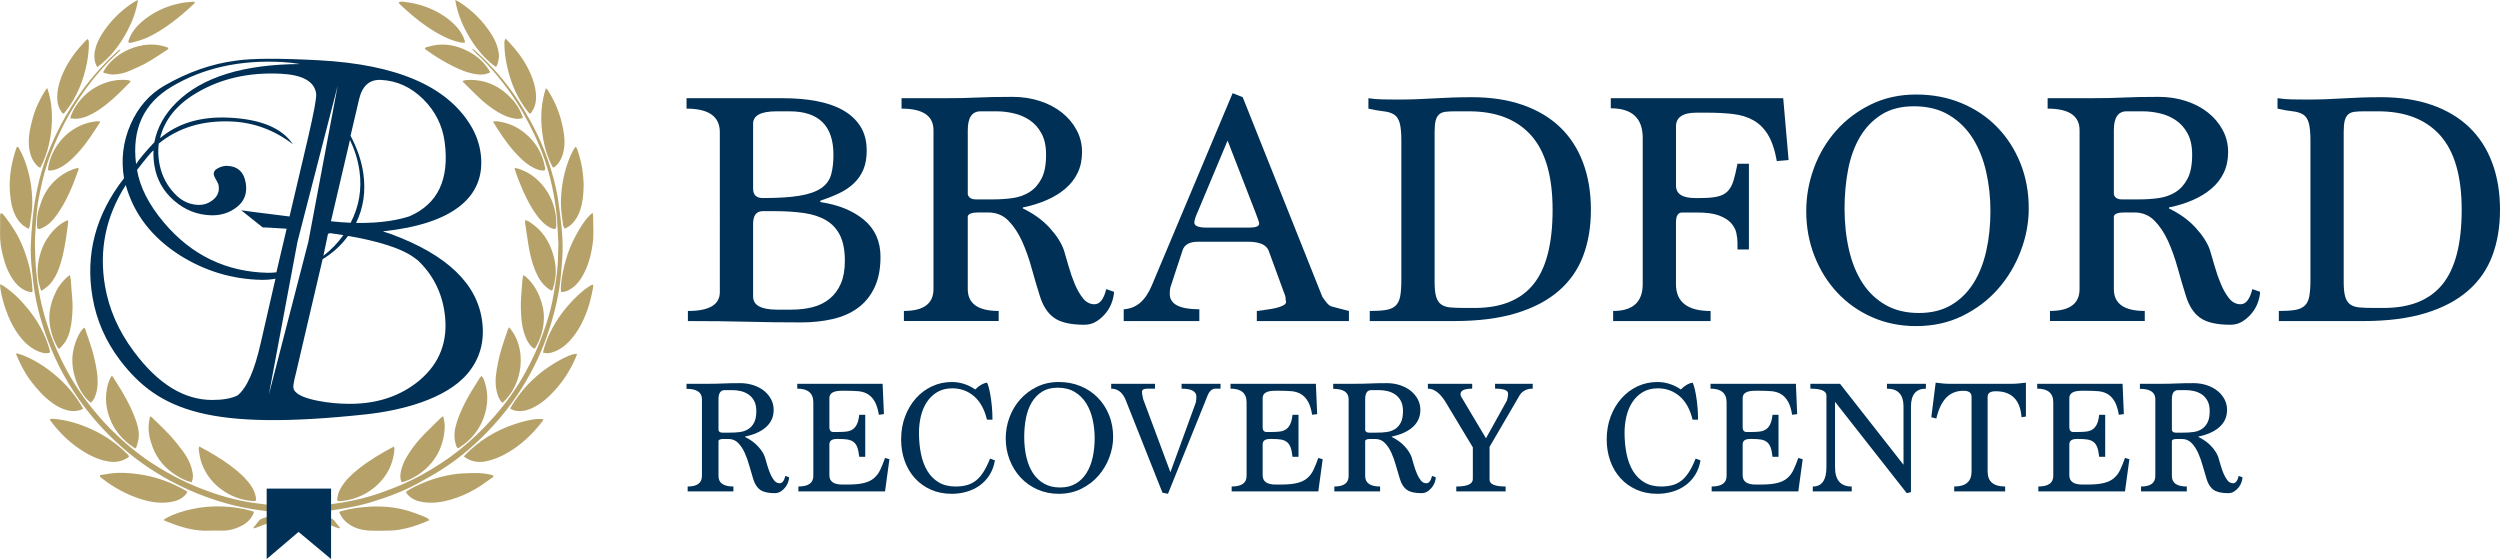
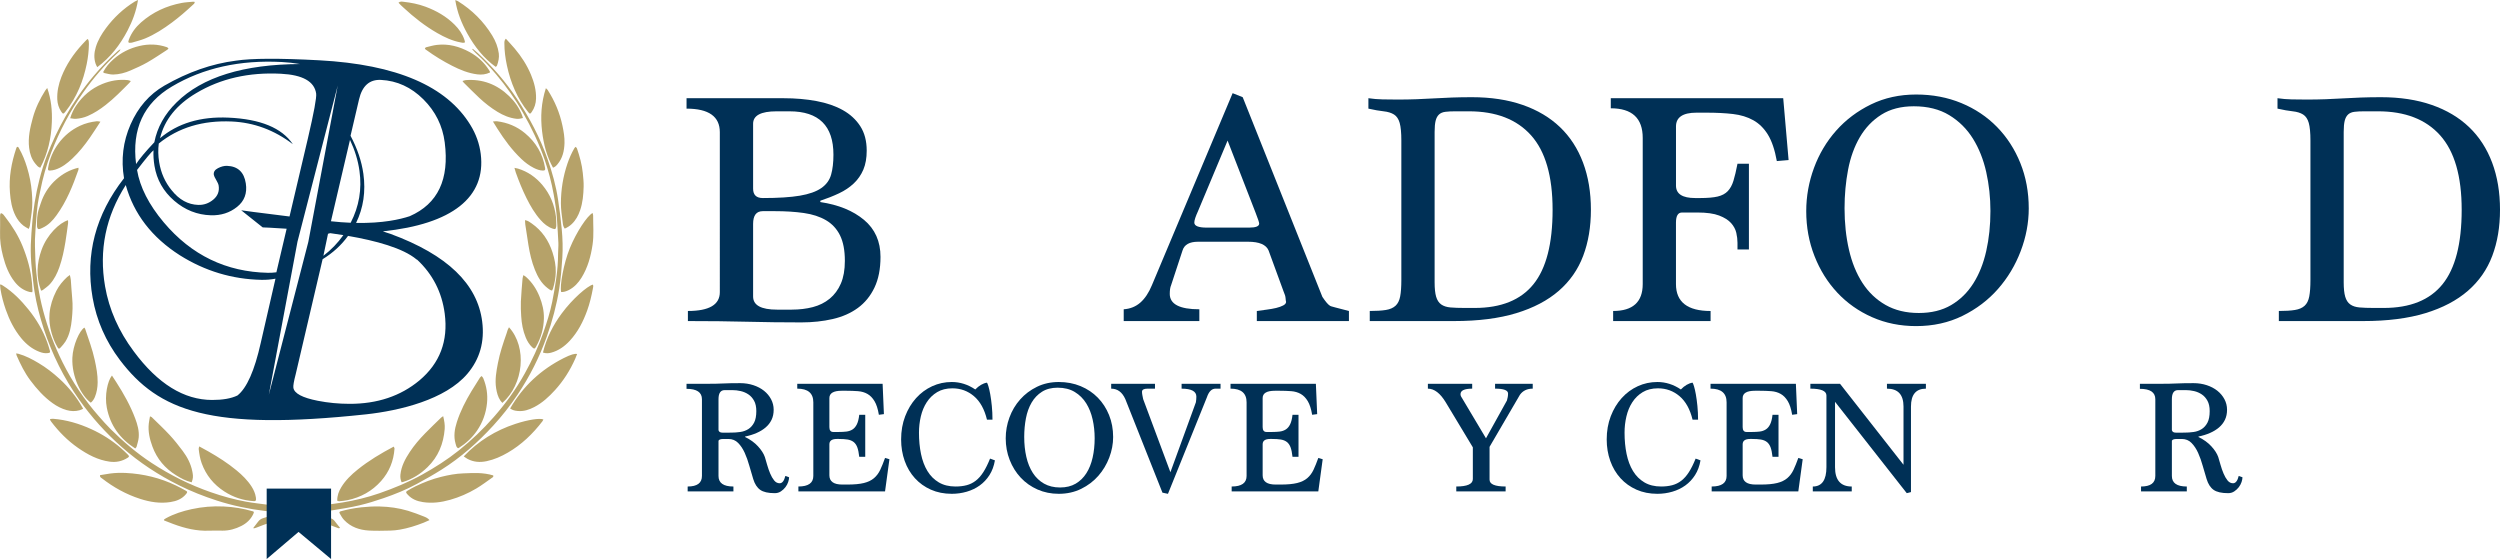
<svg xmlns="http://www.w3.org/2000/svg" version="1.1" id="Layer_1" x="0px" y="0px" viewBox="0 0 268.323 60" style="enable-background:new 0 0 268.323 60;" xml:space="preserve">
  <style type="text/css">
	.st0{fill:#B6A269;}
	.st1{fill:#003056;}
</style>
  <g>
    <g>
      <g>
        <g>
          <path class="st0" d="M35.507,55.633c-0.513-0.161-1.025-0.325-1.537-0.489      c-0.102-0.033-0.202-0.073-0.341-0.124c0.718-0.085,1.389-0.143,2.053-0.25      c0.963-0.155,1.928-0.307,2.876-0.53c0.882-0.208,1.754-0.478,2.611-0.774      c1.23-0.424,2.438-0.912,3.582-1.535c0.893-0.486,1.782-0.985,2.641-1.527      c2.074-1.308,3.895-2.921,5.548-4.726c0.952-1.04,1.826-2.145,2.609-3.32      c1.297-1.945,2.348-4.015,3.133-6.219c0.598-1.681,1.058-3.395,1.338-5.158      c0.173-1.092,0.261-2.191,0.332-3.292c0.067-1.036,0.035-2.076-0.062-3.108      c-0.098-1.049-0.234-2.096-0.391-3.138c-0.225-1.492-0.626-2.942-1.126-4.365      c-0.814-2.313-1.953-4.465-3.305-6.5c-1.189-1.791-2.595-3.408-4.174-4.871      c-0.178-0.165-0.369-0.315-0.554-0.472c-0.019,0.018-0.037,0.035-0.056,0.053      c0.131,0.141,0.253,0.292,0.395,0.421c0.784,0.712,1.507,1.484,2.187,2.293      c1.072,1.276,2.035,2.629,2.858,4.082c0.914,1.612,1.717,3.273,2.321,5.027      c0.421,1.223,0.751,2.468,0.979,3.741c0.163,0.914,0.307,1.83,0.361,2.759      c0.048,0.819,0.111,1.637,0.146,2.457c0.016,0.37-0.03,0.742-0.031,1.113      c-0.003,0.901-0.071,1.798-0.198,2.688c-0.121,0.85-0.263,1.698-0.435,2.54      c-0.227,1.113-0.571,2.194-0.943,3.267c-0.531,1.529-1.214,2.989-1.997,4.402      c-0.937,1.692-2.069,3.247-3.345,4.701c-1.146,1.306-2.399,2.497-3.755,3.581      c-1.234,0.987-2.562,1.828-3.942,2.594c-1.46,0.81-2.995,1.441-4.567,1.988      c-1.286,0.447-2.607,0.762-3.948,0.988c-0.76,0.128-1.526,0.229-2.293,0.302      c-0.701,0.067-1.397,0.153-2.087,0.288c-0.314,0.061-0.619,0.089-0.95,0.031      c-0.874-0.153-1.758-0.25-2.638-0.37c-0.793-0.108-1.591-0.19-2.377-0.333      c-1.29-0.236-2.552-0.585-3.792-1.017c-2.248-0.783-4.36-1.835-6.35-3.139      c-1.603-1.05-3.053-2.287-4.409-3.635c-0.444-0.441-0.857-0.913-1.27-1.383      c-1.546-1.758-2.839-3.686-3.885-5.78c-0.89-1.782-1.583-3.638-2.092-5.564      c-0.464-1.754-0.729-3.538-0.824-5.349c-0.013-0.254-0.019-0.509-0.025-0.763      c-0.012-0.509-0.046-1.018-0.026-1.525c0.03-0.771,0.091-1.54,0.15-2.309      c0.039-0.505,0.083-1.011,0.154-1.512c0.064-0.454,0.168-0.902,0.256-1.352      c0.279-1.423,0.667-2.816,1.192-4.168c0.878-2.263,1.998-4.397,3.396-6.385      c1.107-1.575,2.355-3.025,3.773-4.329c0.107-0.098,0.221-0.198,0.252-0.355      c-0.11,0.056-0.203,0.126-0.29,0.202c-0.927,0.817-1.775,1.711-2.575,2.652      c-1.164,1.368-2.174,2.842-3.058,4.406c-0.762,1.348-1.429,2.74-1.977,4.188      c-0.614,1.624-1.028,3.302-1.307,5.012c-0.108,0.664-0.184,1.335-0.243,2.005      c-0.074,0.836-0.138,1.675-0.168,2.514c-0.031,0.88,0.017,1.76,0.112,2.636      c0.085,0.786,0.155,1.575,0.279,2.356c0.22,1.373,0.565,2.718,0.998,4.04      c0.892,2.724,2.15,5.266,3.805,7.608c1.333,1.886,2.871,3.589,4.606,5.114      c1.848,1.625,3.89,2.961,6.088,4.06c1.314,0.657,2.676,1.195,4.075,1.647      c1.68,0.543,3.398,0.901,5.148,1.114c0.531,0.065,1.063,0.115,1.646,0.178      c-0.105,0.044-0.164,0.073-0.226,0.093c-0.521,0.167-1.041,0.339-1.566,0.493      c-0.247,0.073-0.436,0.204-0.585,0.411c-0.158,0.218-0.329,0.428-0.494,0.641      c0.012,0.02,0.025,0.041,0.037,0.061c0.096-0.027,0.195-0.045,0.286-0.082      c1.081-0.434,2.185-0.797,3.315-1.082c0.56-0.141,1.102-0.253,1.697-0.091      c1.247,0.339,2.482,0.704,3.679,1.192c0.088,0.036,0.17,0.088,0.29,0.003      c-0.204-0.255-0.404-0.492-0.589-0.74      C35.801,55.771,35.671,55.684,35.507,55.633z M45.479,55.429      c-0.554-0.216-1.11-0.435-1.679-0.605c-0.996-0.298-2.023-0.44-3.062-0.464      c-0.653-0.015-1.303,0.019-1.958,0.091c-0.743,0.081-1.465,0.221-2.181,0.416      c-0.184,0.05-0.217,0.107-0.123,0.271c0.135,0.236,0.274,0.48,0.459,0.675      c0.719,0.76,1.649,1.072,2.661,1.131c0.762,0.044,1.529,0.019,2.293,0.004      c0.34-0.007,0.683-0.045,1.019-0.102c0.88-0.15,1.728-0.42,2.558-0.745      c0.205-0.08,0.404-0.176,0.633-0.277      C45.91,55.602,45.691,55.511,45.479,55.429z M27.149,54.883      c-1.025-0.305-2.076-0.473-3.141-0.523c-1.155-0.055-2.303,0.04-3.437,0.286      c-0.969,0.21-1.906,0.508-2.778,0.987c-0.07,0.038-0.132,0.09-0.197,0.136      c0.006,0.031,0.013,0.061,0.019,0.092c0.336,0.13,0.669,0.265,1.007,0.39      c1.238,0.456,2.501,0.765,3.836,0.706c0.479-0.021,0.959-0.005,1.439-0.003      c0.709,0.003,1.372-0.185,1.999-0.501c0.566-0.285,1.011-0.698,1.287-1.278      c0.035-0.073,0.049-0.156,0.072-0.229      C27.199,54.912,27.176,54.891,27.149,54.883z M51.32,50.774      c-0.526-0.019-1.054,0.014-1.581,0.032c-0.814,0.027-1.611,0.18-2.398,0.375      c-0.952,0.236-1.863,0.591-2.747,1.014c-0.3,0.143-0.587,0.312-0.873,0.482      c-0.162,0.096-0.165,0.162-0.057,0.307c0.029,0.039,0.066,0.072,0.099,0.109      c0.435,0.483,1,0.701,1.625,0.797c0.995,0.153,1.967,0.027,2.927-0.246      c0.984-0.28,1.917-0.685,2.794-1.205c0.588-0.348,1.135-0.765,1.696-1.157      c0.071-0.05,0.187-0.092,0.133-0.256      C52.408,50.866,51.865,50.793,51.32,50.774z M19.971,53.025      c0.166-0.204,0.166-0.252-0.062-0.379c-0.341-0.191-0.686-0.375-1.038-0.544      c-1.687-0.81-3.469-1.241-5.336-1.338c-0.579-0.03-1.154-0.015-1.727,0.061      c-0.357,0.047-0.711,0.114-1.074,0.173c-0.034,0.224,0.115,0.272,0.204,0.341      c1.246,0.968,2.606,1.725,4.114,2.208c1.056,0.339,2.128,0.513,3.235,0.34      C18.94,53.786,19.536,53.558,19.971,53.025z M55.307,45.498      c-2.114,0.696-3.96,1.828-5.535,3.486c0.159,0.106,0.279,0.201,0.412,0.272      c0.65,0.346,1.335,0.391,2.047,0.241c0.813-0.172,1.561-0.503,2.274-0.917      c1.477-0.857,2.682-2.017,3.715-3.366c0.044-0.057,0.068-0.129,0.102-0.196      C57.934,44.859,56.711,45.036,55.307,45.498z M13.707,49.129      c0.17-0.109,0.177-0.173,0.029-0.32c-0.244-0.241-0.489-0.481-0.747-0.705      c-0.967-0.84-2.038-1.518-3.203-2.049c-1.3-0.593-2.651-0.993-4.08-1.107      c-0.109-0.009-0.221,0.018-0.325,0.027c-0.004,0.059-0.013,0.083-0.005,0.096      c0.039,0.067,0.079,0.134,0.126,0.196c0.817,1.074,1.756,2.028,2.866,2.799      c1.035,0.719,2.131,1.31,3.408,1.484      C12.473,49.645,13.116,49.507,13.707,49.129z M60.504,38.433      c-2.442,1.235-4.374,3.013-5.752,5.41c0.267,0.173,0.429,0.229,0.813,0.267      c0.636,0.062,1.217-0.131,1.771-0.417c0.873-0.451,1.58-1.107,2.235-1.826      c0.909-1,1.62-2.128,2.167-3.361c0.074-0.166,0.135-0.339,0.202-0.509      C61.713,37.925,61.251,38.055,60.504,38.433z M7.16,44.018      c0.453,0.126,0.905,0.142,1.358,0.02c0.134-0.036,0.261-0.102,0.402-0.159      c-0.037-0.073-0.052-0.108-0.071-0.141c-0.653-1.159-1.48-2.178-2.461-3.077      c-0.694-0.636-1.434-1.209-2.243-1.691c-0.69-0.411-1.397-0.785-2.176-1.002      c-0.068-0.019-0.142-0.022-0.24-0.036c0.022,0.097,0.027,0.156,0.049,0.207      c0.409,0.943,0.861,1.862,1.48,2.688c0.688,0.919,1.446,1.77,2.387,2.443      C6.11,43.603,6.607,43.864,7.16,44.018z M4.215,37.754      c0.301,0.117,0.612,0.193,0.941,0.142c0.22-0.034,0.25-0.066,0.188-0.289      c-0.082-0.291-0.171-0.582-0.273-0.866c-0.466-1.291-1.156-2.456-2.015-3.522      c-0.789-0.98-1.662-1.873-2.729-2.557c-0.079-0.051-0.163-0.093-0.245-0.139      c-0.026,0.014-0.052,0.028-0.077,0.043c0.014,0.153,0.019,0.307,0.044,0.458      c0.123,0.754,0.318,1.49,0.57,2.211c0.387,1.106,0.905,2.142,1.653,3.054      C2.802,36.932,3.43,37.449,4.215,37.754z M60.283,33.649      c-0.929,1.26-1.631,2.631-2.009,4.19c0.33,0.109,0.607,0.087,0.882,0.013      c0.801-0.215,1.448-0.685,1.999-1.28c0.863-0.932,1.431-2.044,1.861-3.229      c0.281-0.772,0.467-1.57,0.619-2.376c0.025-0.135,0.076-0.283-0.005-0.421      C63.047,30.7,61.47,32.04,60.283,33.649z M24.071,52.744      c0.964,0.625,2.02,0.974,3.167,1.044c0.17,0.01,0.231-0.037,0.242-0.205      c0.004-0.067-0.007-0.136-0.018-0.203c-0.064-0.413-0.225-0.789-0.448-1.14      c-0.435-0.685-1.008-1.244-1.629-1.757c-0.939-0.775-1.961-1.428-3.017-2.029      c-0.313-0.178-0.63-0.347-0.982-0.54c-0.027,0.115-0.07,0.198-0.061,0.274      c0.062,0.524,0.143,1.045,0.326,1.545      C22.119,51.011,22.934,52.007,24.071,52.744z M37.297,53.684      c1.417-0.299,2.633-0.962,3.601-2.051c0.882-0.991,1.351-2.158,1.444-3.478      c0.005-0.069-0.053-0.142-0.085-0.22c-1.38,0.731-2.68,1.506-3.864,2.459      c-0.68,0.547-1.309,1.146-1.766,1.902c-0.261,0.432-0.443,0.891-0.432,1.447      c0.078,0.023,0.143,0.063,0.204,0.057      C36.699,53.769,37.003,53.746,37.297,53.684z M60.228,31.339      c0.235,0.023,0.541-0.06,0.833-0.213c0.583-0.304,1.007-0.767,1.349-1.317      c0.679-1.093,1.007-2.308,1.191-3.564c0.151-1.031,0.054-2.073,0.06-3.11      c0.001-0.087-0.037-0.175-0.059-0.274c-0.576,0.299-1.741,2.052-2.445,3.782      C60.491,28.279,60.065,30.685,60.228,31.339z M1.596,30.274      c0.408,0.509,0.908,0.887,1.55,1.053c0.099,0.025,0.204,0.026,0.313,0.039      c0.015-0.07,0.032-0.107,0.03-0.144c-0.016-0.273-0.03-0.546-0.054-0.818      c-0.121-1.385-0.493-2.707-1.015-3.99c-0.46-1.131-1.105-2.156-1.853-3.117      c-0.125-0.16-0.231-0.366-0.466-0.425c-0.107,0.132-0.091,0.282-0.092,0.425      c-0.002,0.539,0.015,1.079-0.004,1.617c-0.031,0.879,0.098,1.736,0.318,2.582      C0.582,28.497,0.94,29.455,1.596,30.274z M45.622,46.517      c-0.601,0.616-1.163,1.268-1.638,1.988c-0.493,0.747-0.914,1.526-1.008,2.44      c-0.029,0.284,0.012,0.552,0.124,0.816c0.07-0.012,0.109-0.015,0.145-0.026      c1.011-0.31,1.884-0.861,2.635-1.59c1.153-1.118,1.723-2.516,1.848-4.101      c0.035-0.447-0.044-0.889-0.161-1.377c-0.101,0.07-0.175,0.108-0.232,0.164      C46.761,45.39,46.181,45.944,45.622,46.517z M18.902,51.01      c0.507,0.314,1.026,0.606,1.67,0.758c0.034-0.109,0.064-0.197,0.09-0.287      c0.089-0.301,0.035-0.602-0.023-0.897c-0.161-0.813-0.541-1.531-1.029-2.185      c-0.444-0.594-0.909-1.178-1.412-1.722c-0.611-0.66-1.271-1.273-1.913-1.904      c-0.036-0.036-0.098-0.045-0.188-0.084c-0.046,0.274-0.099,0.519-0.127,0.767      c-0.096,0.857,0.095,1.674,0.387,2.469      C16.843,49.249,17.706,50.269,18.902,51.01z M60.387,23.82      c0.03,0.232,0.04,0.489,0.226,0.719c0.29-0.127,0.533-0.285,0.748-0.486      c0.438-0.412,0.712-0.925,0.904-1.488c0.282-0.823,0.355-1.68,0.377-2.539      c0.012-0.486-0.042-0.975-0.091-1.46c-0.092-0.909-0.333-1.784-0.629-2.645      c-0.022-0.062-0.091-0.108-0.139-0.162c-0.045,0.046-0.101,0.086-0.132,0.14      c-0.306,0.525-0.549,1.078-0.745,1.653c-0.471,1.38-0.7,2.805-0.704,4.258      C60.201,22.481,60.3,23.153,60.387,23.82z M1.671,23.171      c0.208,0.409,0.48,0.759,0.834,1.041c0.164,0.131,0.358,0.223,0.578,0.357      c0.053-0.148,0.109-0.25,0.125-0.358c0.07-0.473,0.124-0.947,0.191-1.42      c0.101-0.712,0.074-1.429,0.018-2.139c-0.072-0.915-0.25-1.817-0.518-2.698      c-0.215-0.703-0.483-1.384-0.851-2.022c-0.047-0.082-0.074-0.189-0.204-0.17      c-0.017,0.013-0.039,0.021-0.047,0.037c-0.023,0.043-0.043,0.088-0.058,0.134      c-0.513,1.533-0.798,3.097-0.673,4.722C1.132,21.528,1.268,22.378,1.671,23.171z       M51.51,40.535c-0.305,0.478-0.61,0.956-0.902,1.442      c-0.636,1.057-1.199,2.151-1.576,3.33c-0.241,0.754-0.364,1.52-0.138,2.303      c0.053,0.182,0.072,0.388,0.265,0.499c0.032-0.012,0.062-0.017,0.086-0.032      c0.77-0.486,1.428-1.092,1.945-1.843c0.615-0.895,0.972-1.882,1.08-2.968      c0.093-0.937-0.049-1.828-0.41-2.69c-0.034-0.081-0.112-0.143-0.17-0.215      C51.629,40.418,51.554,40.466,51.51,40.535z M14.515,48.135      c0.059-0.073,0.124-0.118,0.139-0.176c0.088-0.339,0.207-0.677,0.235-1.021      c0.058-0.704-0.135-1.376-0.38-2.029c-0.515-1.371-1.227-2.641-2.016-3.869      c-0.152-0.236-0.306-0.471-0.478-0.735c-0.472,0.581-0.807,2.136-0.55,3.46      C11.834,45.673,12.881,47.093,14.515,48.135z M9.745,43.221      c0.181-0.145,0.336-0.362,0.437-0.605c0.208-0.504,0.293-1.035,0.299-1.573      c0.01-0.814-0.141-1.613-0.313-2.405c-0.247-1.139-0.658-2.229-1.025-3.332      c-0.017-0.051-0.054-0.096-0.082-0.144c-0.522,0.294-1.238,1.906-1.294,3.238      C7.68,40.474,8.747,42.485,9.745,43.221z M54.49,35.406      c-0.044,0.119-0.074,0.243-0.115,0.362c-0.366,1.051-0.726,2.105-0.934,3.202      c-0.17,0.891-0.338,1.784-0.192,2.701c0.075,0.468,0.187,0.919,0.454,1.317      c0.062,0.092,0.144,0.171,0.217,0.256c2.272-1.983,2.683-5.952,0.708-8.121      C54.57,35.239,54.523,35.32,54.49,35.406z M59.355,18.001      c0.229-0.102,0.303-0.162,0.48-0.371c0.552-0.654,0.724-1.44,0.752-2.264      c0.021-0.627-0.088-1.245-0.216-1.858c-0.289-1.384-0.825-2.665-1.591-3.852      c-0.037-0.058-0.099-0.1-0.191-0.191c-0.508,1.558-0.59,3.093-0.406,4.645      C58.345,15.473,58.684,16.789,59.355,18.001z M3.795,17.568      c0.139,0.169,0.27,0.357,0.528,0.439c0.815-1.54,1.177-3.184,1.241-4.899      c0.046-1.221-0.061-2.428-0.495-3.664C4.968,9.571,4.906,9.638,4.858,9.715      c-0.576,0.915-1.046,1.878-1.333,2.924c-0.29,1.058-0.534,2.123-0.398,3.234      C3.203,16.495,3.389,17.077,3.795,17.568z M4.602,31.124      c0.259-0.207,0.544-0.392,0.763-0.636c0.468-0.524,0.775-1.147,1.007-1.809      C6.683,27.789,6.875,26.871,7.025,25.943c0.108-0.665,0.194-1.333,0.284-2.001      c0.013-0.096-0.008-0.197-0.014-0.305c-0.901,0.27-2.236,1.524-2.832,3.173      c-0.525,1.452-0.605,2.902-0.054,4.388C4.498,31.166,4.56,31.158,4.602,31.124      z M58.757,30.911c0.144,0.111,0.287,0.233,0.49,0.275      c0.035-0.067,0.076-0.122,0.096-0.183c0.181-0.581,0.292-1.176,0.307-1.784      c0.018-0.731-0.126-1.437-0.349-2.13c-0.411-1.278-1.129-2.336-2.237-3.11      c-0.196-0.137-0.389-0.294-0.713-0.353c0.012,0.192,0.01,0.345,0.032,0.495      c0.107,0.724,0.215,1.448,0.332,2.171c0.146,0.908,0.351,1.803,0.694,2.659      C57.711,29.704,58.1,30.403,58.757,30.911z M56.449,29.713      c-0.069-0.061-0.154-0.104-0.276-0.184c-0.041,0.171-0.081,0.272-0.089,0.376      c-0.065,0.817-0.143,1.635-0.179,2.453c-0.023,0.525,0.004,1.055,0.035,1.581      c0.046,0.784,0.184,1.552,0.486,2.282c0.162,0.392,0.378,0.753,0.689,1.046      c0.213,0.201,0.281,0.189,0.421-0.06c0.532-0.946,0.819-1.963,0.841-3.048      c0.016-0.803-0.166-1.569-0.465-2.312      C57.582,31.025,57.112,30.303,56.449,29.713z M6.164,37.25      c0.123,0.209,0.181,0.223,0.349,0.04c0.184-0.201,0.37-0.407,0.513-0.637      c0.454-0.734,0.601-1.569,0.686-2.405c0.076-0.747,0.113-1.5,0.036-2.254      c-0.066-0.651-0.094-1.305-0.147-1.957c-0.012-0.151-0.057-0.3-0.102-0.521      c-0.136,0.1-0.219,0.148-0.288,0.212c-0.471,0.435-0.875,0.921-1.168,1.496      c-0.39,0.765-0.651,1.567-0.727,2.426c-0.063,0.71,0.025,1.404,0.22,2.088      C5.688,36.267,5.883,36.776,6.164,37.25z M6.578,11.987      c0.175,0.261,0.234,0.263,0.424,0.025c0.613-0.769,1.104-1.609,1.495-2.511      C8.863,8.654,9.12,7.775,9.306,6.874C9.453,6.166,9.53,5.448,9.543,4.724      c0.003-0.18-0.005-0.366-0.118-0.545C9.368,4.22,9.316,4.245,9.278,4.285      c-0.15,0.154-0.297,0.311-0.442,0.469C7.882,5.792,7.103,6.944,6.588,8.261      c-0.301,0.771-0.476,1.571-0.441,2.404C6.168,11.143,6.31,11.588,6.578,11.987      z M56.693,12.034c0.167,0.208,0.219,0.21,0.368-0.001      c0.307-0.436,0.459-0.926,0.472-1.456c0.022-0.895-0.204-1.742-0.545-2.56      c-0.428-1.027-1.025-1.952-1.741-2.801c-0.301-0.356-0.623-0.696-0.954-1.064      C54.131,4.323,54.134,4.479,54.134,4.635c0,0.813,0.105,1.614,0.276,2.408      C54.804,8.876,55.509,10.564,56.693,12.034z M59.709,24.165      c-0.011-0.302-0.004-0.607-0.04-0.906c-0.154-1.273-0.625-2.415-1.454-3.4      c-0.703-0.835-1.565-1.438-2.613-1.761c-0.106-0.032-0.217-0.048-0.389-0.084      c0.06,0.208,0.093,0.356,0.144,0.497c0.336,0.939,0.708,1.863,1.153,2.757      c0.42,0.843,0.891,1.653,1.522,2.357c0.361,0.403,0.776,0.746,1.304,0.92      c0.254,0.084,0.309,0.056,0.36-0.204      C59.706,24.283,59.711,24.223,59.709,24.165z M4.265,24.575      c0.093-0.027,0.181-0.072,0.271-0.112c0.659-0.292,1.128-0.802,1.538-1.368      c1.072-1.481,1.745-3.158,2.344-4.868c0.02-0.056,0.002-0.126,0.002-0.226      c-0.942,0.224-1.714,0.665-2.394,1.27c-0.675,0.601-1.176,1.331-1.515,2.167      c-0.124,0.306-0.213,0.627-0.32,0.94c-0.214,0.621-0.235,1.264-0.218,1.911      c0.001,0.048,0.014,0.097,0.029,0.142C4.05,24.579,4.115,24.619,4.265,24.575z       M53.198,7.174c0.046-0.031,0.073-0.044,0.094-0.064      c0.021-0.02,0.042-0.044,0.051-0.071c0.143-0.418,0.252-0.84,0.194-1.29      c-0.09-0.701-0.346-1.343-0.71-1.939c-0.928-1.52-2.163-2.74-3.674-3.681      c-0.069-0.043-0.152-0.062-0.291-0.116c0.211,1.323,0.677,2.484,1.291,3.584      C50.93,4.99,51.895,6.232,53.198,7.174z M10.438,7.21      c1.43-1.064,2.452-2.403,3.25-3.928C14.217,2.267,14.621,1.21,14.814,0      c-0.161,0.076-0.258,0.111-0.344,0.164c-1.222,0.753-2.25,1.718-3.105,2.868      c-0.463,0.623-0.857,1.283-1.085,2.033c-0.181,0.595-0.218,1.191-0.014,1.787      C10.305,6.967,10.37,7.072,10.438,7.21z M56.348,14.296      c-0.873-0.728-1.882-1.142-3.006-1.28c-0.118-0.015-0.242,0.012-0.436,0.025      c0.191,0.307,0.332,0.539,0.478,0.768c0.746,1.176,1.565,2.294,2.58,3.256      c0.399,0.379,0.836,0.708,1.328,0.957c0.307,0.155,0.627,0.277,0.977,0.285      c0.211,0.005,0.271-0.065,0.239-0.26      C58.264,16.524,57.528,15.281,56.348,14.296z M10.4,13.011      c-0.625,0.07-1.232,0.217-1.803,0.483c-0.931,0.434-1.702,1.069-2.312,1.892      c-0.591,0.798-0.974,1.689-1.127,2.674c-0.03,0.192,0.015,0.256,0.218,0.244      c0.183-0.01,0.37-0.04,0.545-0.095c0.717-0.227,1.294-0.677,1.832-1.182      c0.716-0.672,1.325-1.437,1.885-2.24c0.379-0.544,0.732-1.106,1.139-1.726      C10.603,13.037,10.499,13,10.4,13.011z M54.647,10.317      c-1.304-1.258-2.847-1.855-4.662-1.718c-0.108,0.008-0.213,0.057-0.348,0.095      c0.063,0.084,0.092,0.135,0.132,0.174c0.557,0.549,1.104,1.11,1.676,1.642      c0.602,0.56,1.248,1.068,1.953,1.496c0.625,0.38,1.286,0.657,2.019,0.743      c0.237,0.028,0.459-0.013,0.71-0.082c-0.038-0.124-0.057-0.201-0.085-0.273      C55.737,11.594,55.262,10.911,54.647,10.317z M13.889,8.89      c0.046-0.047,0.083-0.103,0.153-0.19c-0.125-0.04-0.219-0.09-0.318-0.1      c-0.954-0.105-1.872,0.055-2.753,0.417c-1.172,0.481-2.095,1.275-2.802,2.321      c-0.268,0.397-0.474,0.827-0.638,1.351C7.766,12.715,7.958,12.768,8.145,12.753      c0.439-0.034,0.869-0.129,1.276-0.306c0.695-0.302,1.321-0.715,1.917-1.179      C12.259,10.551,13.069,9.715,13.889,8.89z M17.963,5.334      c0.051-0.033,0.081-0.098,0.121-0.148c-0.059-0.042-0.111-0.1-0.176-0.123      c-0.967-0.334-1.947-0.364-2.941-0.13c-1.048,0.247-1.983,0.712-2.788,1.426      c-0.44,0.39-0.822,0.831-1.115,1.385c0.063,0.046,0.098,0.09,0.14,0.098      c0.314,0.06,0.631,0.164,0.945,0.158c0.649-0.012,1.277-0.181,1.87-0.441      c0.607-0.265,1.218-0.534,1.792-0.862C16.547,6.276,17.249,5.794,17.963,5.334      z M43.308,0.821c1.114,1.035,2.303,1.971,3.625,2.728      c0.792,0.453,1.613,0.84,2.521,1.006c0.142,0.026,0.283,0.078,0.459-0.012      c-0.021-0.088-0.036-0.18-0.066-0.267c-0.214-0.635-0.594-1.169-1.062-1.634      c-0.888-0.884-1.954-1.491-3.122-1.924c-0.755-0.28-1.541-0.435-2.339-0.524      c-0.173-0.019-0.369-0.068-0.555,0.096c0.1,0.105,0.177,0.191,0.26,0.272      C43.12,0.65,43.215,0.734,43.308,0.821z M14.114,4.582      c0.019-0.003,0.039-0.004,0.058-0.01c0.466-0.144,0.946-0.253,1.394-0.439      c1.044-0.433,1.987-1.046,2.893-1.719c0.779-0.578,1.508-1.212,2.216-1.872      c0.092-0.086,0.227-0.156,0.225-0.338c-0.075-0.007-0.141-0.024-0.204-0.018      c-0.398,0.039-0.8,0.056-1.192,0.129c-1.636,0.309-3.105,0.981-4.361,2.086      c-0.581,0.511-1.035,1.117-1.31,1.847      C13.713,4.566,13.774,4.633,14.114,4.582z M52.486,7.521      c-0.528-0.825-1.228-1.468-2.086-1.935c-1.098-0.597-2.264-0.916-3.522-0.766      c-0.386,0.046-0.764,0.16-1.143,0.253c-0.054,0.013-0.113,0.073-0.133,0.125      c-0.01,0.028,0.056,0.088,0.094,0.129c0.019,0.021,0.05,0.03,0.074,0.047      c0.873,0.633,1.79,1.195,2.75,1.684c0.857,0.437,1.741,0.801,2.707,0.923      c0.476,0.06,0.928,0.008,1.371-0.208c-0.014-0.063-0.015-0.083-0.024-0.1      C52.546,7.621,52.517,7.57,52.486,7.521z" />
        </g>
      </g>
      <g>
        <path class="st1" d="M51.753,34.508c-0.51-4.007-3.71-7.15-9.834-9.404     c0,0-0.831-0.261-0.825-0.276c7.433-0.771,11.083-3.659,10.504-8.298     c-0.138-1.105-0.512-2.148-1.121-3.132c-2.534-4.123-7.846-6.479-16.233-6.929     c-4.262-0.228-7.249-0.215-8.928,0.042c-2.579,0.328-5.141,1.222-7.682,2.684     c-1.606,0.932-2.814,2.32-3.621,4.161c-0.806,1.839-1.039,3.764-0.701,5.772     c-3.057,3.915-4.18,8.204-3.372,12.825c0.427,2.443,1.408,4.674,2.933,6.691     c4.162,5.476,9.674,7.623,26.417,5.826c3.593-0.392,8.517-1.566,10.881-4.361     C51.501,38.536,52.028,36.672,51.753,34.508z M38.536,10.667     c0.339-1.456,1.125-2.153,2.355-2.091c1.729,0.088,3.245,0.786,4.551,2.086     c1.297,1.293,2.059,2.832,2.29,4.618c0.511,3.959-0.724,6.593-3.756,7.924     c-1.028,0.343-2.905,0.774-5.756,0.722c0.785-1.62,1.046-3.376,0.782-5.269     c-0.188-1.345-0.647-2.706-1.379-4.084L38.536,10.667z M38.581,18.339     c0.275,1.965-0.041,3.819-0.944,5.57c-0.658-0.026-1.362-0.077-2.117-0.161     l2.043-8.735C38.086,16.115,38.425,17.223,38.581,18.339z M36.852,25.235     c-0.599,0.846-1.311,1.587-2.142,2.218l0.495-2.363     c0.077-0.023,0.155-0.044,0.235-0.065     C35.907,25.089,36.38,25.159,36.852,25.235z M33.933,10.041     c0.06,0.42-0.237,2.029-0.889,4.824l-1.97,8.371     c-3.546-0.426-5.186-0.667-5.186-0.667l2.308,1.838c0,0,1.021,0.03,2.569,0.142     l-1.1,4.676c-0.32,0.043-0.626,0.06-0.918,0.054     c-4.448-0.097-8.187-1.868-11.177-5.421c-1.597-1.9-2.552-3.774-2.86-5.616     c0.941-1.227,1.529-1.931,1.766-2.114c-0.026,0.535,0.008,1.09,0.103,1.667     c0.246,1.495,0.953,2.744,2.118,3.748c1.159,0.999,2.47,1.518,3.934,1.562     c1.084,0.033,2.021-0.266,2.811-0.897c0.79-0.629,1.104-1.471,0.941-2.527     c-0.186-1.209-0.858-1.837-2.017-1.881c-0.3-0.011-0.623,0.072-0.968,0.247     c-0.346,0.177-0.495,0.417-0.447,0.721c0.018,0.114,0.103,0.297,0.254,0.547     c0.151,0.251,0.239,0.452,0.263,0.603c0.095,0.606-0.096,1.107-0.573,1.505     c-0.478,0.399-1.018,0.588-1.618,0.569c-1.093-0.034-2.042-0.555-2.847-1.565     c-0.707-0.858-1.156-1.863-1.344-3.014c-0.113-0.692-0.129-1.361-0.044-2.009     c2.112-1.713,4.723-2.5,7.816-2.364c2.396,0.105,4.588,0.92,6.575,2.436     c-1.175-1.745-3.476-2.698-6.919-2.851c-2.984-0.133-5.434,0.603-7.337,2.21     c0.477-1.976,1.773-3.591,3.883-4.84c2.616-1.565,5.653-2.256,9.092-2.08     C32.491,8.033,33.747,8.744,33.933,10.041z M18.448,9.288     c3.372-2.004,7.324-2.869,11.798-2.632c0.67,0.036,1.325,0.109,1.966,0.219     C26.175,6.9,21.708,8.261,18.95,10.991c-1.28,1.251-2.075,2.678-2.385,4.278     c-0.942,0.997-1.594,1.777-1.959,2.337     C14.134,13.862,15.418,11.079,18.448,9.288z M25.484,42.448     c-0.679,0.324-1.586,0.483-2.723,0.48c-3.01-0.009-5.81-1.716-8.405-5.216     c-1.621-2.17-2.65-4.499-3.08-6.984c-0.669-3.867,0.07-7.498,2.221-10.868     c0.868,3.109,2.807,5.62,5.799,7.533c2.704,1.701,5.623,2.577,8.757,2.642     c0.513,0.011,1.018-0.031,1.514-0.125l-1.582,6.895     C27.32,39.779,26.487,41.657,25.484,42.448z M28.851,42.374l3.078-16.437     l4.318-16.754l-3.156,16.785L28.851,42.374z M45.012,40.834     c-2.023,1.679-4.52,2.516-7.505,2.509c-1.166-0.003-2.298-0.111-3.396-0.327     c-1.654-0.324-2.531-0.79-2.623-1.397c-0.032-0.213,0.049-0.695,0.246-1.444     l2.875-12.287l0.016-0.066c1.113-0.685,2.021-1.521,2.731-2.503     c2.982,0.514,5.898,1.307,7.352,2.527c0.025,0.012,0.049,0.024,0.074,0.036     c1.665,1.561,2.646,3.483,2.948,5.768     C48.118,36.597,47.212,38.985,45.012,40.834z M28.623,60l3.42-2.911L35.533,60     v-7.557h-6.91V60z" />
      </g>
    </g>
    <g>
      <path class="st1" d="M88.045,21.688c1.948,0.289,3.51,0.926,4.69,1.912    c1.178,0.987,1.768,2.309,1.768,3.969c0,1.299-0.216,2.399-0.649,3.301    c-0.431,0.902-1.026,1.63-1.782,2.183c-0.756,0.553-1.656,0.95-2.7,1.19    c-1.044,0.24-2.166,0.361-3.366,0.361c-1.992,0-3.943-0.024-5.85-0.072    c-1.908-0.049-4.016-0.072-6.325-0.072v-1.082c2.284,0,3.427-0.673,3.427-2.02    V14.185c0-1.683-1.191-2.525-3.572-2.525v-1.118h10.41    c1.271,0,2.452,0.102,3.545,0.307s2.033,0.529,2.826,0.974    c0.792,0.445,1.416,1.022,1.872,1.731c0.455,0.71,0.684,1.582,0.684,2.616    c0,0.793-0.121,1.473-0.361,2.038c-0.241,0.565-0.583,1.059-1.028,1.479    c-0.446,0.421-0.974,0.776-1.588,1.064c-0.613,0.289-1.28,0.553-2.001,0.793    V21.688z M83.344,11.948c-1.677,0-2.514,0.445-2.514,1.335v6.963    c0,0.674,0.348,1.01,1.042,1.01c1.653,0,2.976-0.084,3.97-0.252    c0.994-0.168,1.76-0.439,2.299-0.812c0.539-0.372,0.892-0.853,1.06-1.443    c0.168-0.589,0.251-1.304,0.251-2.146c0-3.102-1.569-4.654-4.706-4.654H83.344z     M84.983,33.232c0.812,0,1.564-0.09,2.256-0.27    c0.693-0.18,1.296-0.481,1.809-0.902c0.513-0.42,0.913-0.961,1.2-1.623    c0.287-0.661,0.43-1.473,0.43-2.435c0-1.131-0.174-2.044-0.52-2.742    c-0.345-0.697-0.847-1.238-1.504-1.623c-0.657-0.384-1.45-0.643-2.381-0.776    c-0.932-0.132-1.97-0.198-3.115-0.198h-1.29c-0.692,0-1.038,0.457-1.038,1.37    v7.793c0,0.938,0.86,1.407,2.579,1.407H84.983z" />
-       <path class="st1" d="M119.562,31.32c0,0.289-0.066,0.638-0.199,1.046    c-0.132,0.409-0.337,0.794-0.613,1.154c-0.276,0.361-0.613,0.674-1.009,0.938    c-0.397,0.264-0.848,0.397-1.353,0.397c-1.468,0-2.55-0.247-3.247-0.74    c-0.698-0.492-1.215-1.292-1.551-2.399c-0.289-0.914-0.577-1.894-0.866-2.941    s-0.631-2.008-1.028-2.886c-0.397-0.878-0.884-1.611-1.461-2.201    c-0.577-0.589-1.298-0.884-2.164-0.884h-1.083c-0.649,0-1.022,0.132-1.118,0.397    v7.828c0,1.564,1.106,2.345,3.319,2.345v1.082H97.015v-1.082    c2.116,0,3.175-0.781,3.175-2.345V13.968c0-1.539-1.143-2.309-3.428-2.309    v-1.118h4.51c0.793,0,1.467-0.006,2.02-0.018    c0.553-0.012,1.088-0.03,1.605-0.054c0.517-0.024,1.071-0.042,1.66-0.054    c0.589-0.012,1.304-0.018,2.146-0.018c1.033,0,2.008,0.15,2.922,0.451    c0.913,0.301,1.701,0.716,2.362,1.244c0.662,0.53,1.184,1.154,1.57,1.876    c0.384,0.722,0.577,1.503,0.577,2.345c0,0.842-0.157,1.587-0.47,2.237    c-0.312,0.649-0.752,1.214-1.317,1.695c-0.565,0.481-1.233,0.89-2.002,1.227    c-0.77,0.337-1.623,0.601-2.561,0.793v0.109    c1.154,0.553,2.111,1.244,2.868,2.074c0.757,0.83,1.268,1.63,1.533,2.399    c0.145,0.481,0.312,1.059,0.506,1.732c0.191,0.673,0.415,1.311,0.667,1.912    c0.252,0.601,0.546,1.112,0.883,1.533c0.337,0.421,0.746,0.631,1.227,0.631    c0.577,0,0.998-0.541,1.263-1.623L119.562,31.32z M106.612,21.4    c0.721,0,1.419-0.048,2.092-0.144c0.672-0.096,1.274-0.312,1.804-0.649    c0.529-0.337,0.956-0.818,1.28-1.443c0.325-0.625,0.487-1.479,0.487-2.561    c0-0.914-0.162-1.671-0.487-2.273c-0.325-0.601-0.746-1.076-1.263-1.425    c-0.517-0.349-1.088-0.595-1.714-0.74c-0.625-0.144-1.238-0.217-1.839-0.217    h-1.732c-0.913,0-1.37,0.674-1.37,2.02v6.891    c0.096,0.36,0.385,0.541,0.866,0.541H106.612z" />
      <path class="st1" d="M134.894,34.459v-1.082c0.337-0.048,0.691-0.096,1.064-0.144    c0.372-0.048,0.71-0.108,1.011-0.18c0.3-0.072,0.552-0.162,0.757-0.271    c0.204-0.108,0.307-0.234,0.307-0.379c-0.025-0.096-0.042-0.235-0.055-0.415    c-0.012-0.18-0.078-0.403-0.199-0.668l-1.623-4.437    c-0.265-0.625-0.998-0.938-2.201-0.938h-5.374c-0.914,0-1.468,0.311-1.66,0.933    l-1.227,3.733c-0.096,0.216-0.144,0.526-0.144,0.933    c0,1.101,1.058,1.651,3.174,1.651v1.262h-8.117v-1.262    c0.698-0.048,1.293-0.288,1.786-0.72c0.492-0.432,0.907-1.057,1.244-1.873    L132.297,10l1.082,0.433l8.55,21.429c0.337,0.505,0.601,0.818,0.794,0.938    c0.048,0.049,0.246,0.114,0.595,0.199c0.349,0.084,0.836,0.211,1.462,0.379    v1.082H134.894z M131.756,15.087l-3.174,7.576    c-0.266,0.577-0.397,0.986-0.397,1.226c0,0.361,0.445,0.541,1.334,0.541h4.546    c0.722,0,1.082-0.144,1.082-0.433c0-0.12-0.132-0.517-0.396-1.191    L131.756,15.087z" />
      <path class="st1" d="M147.015,34.459v-1.082c0.714,0,1.291-0.036,1.73-0.108    c0.441-0.072,0.785-0.222,1.035-0.451c0.25-0.228,0.417-0.565,0.5-1.01    c0.084-0.445,0.125-1.028,0.125-1.75V15.087c0-0.841-0.06-1.473-0.179-1.894    c-0.119-0.42-0.322-0.721-0.606-0.902c-0.287-0.18-0.656-0.294-1.108-0.343    c-0.452-0.048-1-0.144-1.643-0.289v-1.118    c0.481,0.072,0.986,0.114,1.515,0.126c0.529,0.012,1.069,0.018,1.624,0.018    c0.721,0,1.4-0.012,2.038-0.036c0.637-0.024,1.263-0.054,1.876-0.09    c0.613-0.036,1.25-0.066,1.911-0.091c0.662-0.024,1.377-0.036,2.147-0.036    c2.044,0,3.86,0.277,5.447,0.83c1.588,0.553,2.922,1.347,4.005,2.381    c1.082,1.034,1.905,2.303,2.471,3.806c0.565,1.503,0.847,3.192,0.847,5.069    c0,1.828-0.276,3.475-0.83,4.942c-0.553,1.467-1.424,2.718-2.615,3.752    c-1.191,1.034-2.712,1.834-4.563,2.399c-1.852,0.565-4.077,0.848-6.674,0.848    H147.015z M158.271,33.052c2.837,0,4.942-0.848,6.312-2.543    c1.372-1.696,2.056-4.359,2.056-7.991c0-3.608-0.77-6.271-2.309-7.991    c-1.539-1.72-3.764-2.58-6.673-2.58h-1.443c-0.433,0-0.794,0.018-1.083,0.054    c-0.289,0.036-0.517,0.132-0.685,0.289c-0.169,0.157-0.289,0.379-0.361,0.667    c-0.072,0.289-0.109,0.686-0.109,1.191v16.162c0,0.65,0.054,1.161,0.162,1.533    c0.109,0.373,0.289,0.649,0.541,0.83c0.252,0.18,0.583,0.289,0.992,0.325    c0.41,0.036,0.914,0.054,1.515,0.054H158.271z" />
      <path class="st1" d="M173.137,34.459v-1.082c2.116,0,3.175-0.963,3.175-2.891V14.803    c0-2.119-1.143-3.18-3.428-3.18v-1.082h18.507l0.577,6.638l-1.263,0.108    c-0.216-1.202-0.536-2.146-0.956-2.832c-0.421-0.685-0.944-1.202-1.57-1.551    c-0.625-0.349-1.352-0.571-2.182-0.668c-0.83-0.096-1.774-0.144-2.832-0.144    h-1.082c-1.467,0-2.201,0.493-2.201,1.479v6.349c0,0.89,0.686,1.335,2.057,1.335    h0.541c0.793,0,1.418-0.054,1.875-0.162c0.457-0.108,0.818-0.3,1.083-0.577    c0.264-0.276,0.469-0.649,0.613-1.118c0.144-0.469,0.289-1.076,0.432-1.822    h1.227v9.199h-1.227v-0.721c0-0.337-0.042-0.691-0.126-1.064    c-0.085-0.372-0.27-0.721-0.559-1.046c-0.29-0.325-0.717-0.595-1.282-0.811    c-0.565-0.217-1.34-0.325-2.326-0.325h-1.66c-0.432,0-0.65,0.36-0.65,1.082    v6.602c0,1.924,1.239,2.886,3.716,2.886v1.082H173.137z" />
      <path class="st1" d="M205.658,35c-1.708,0-3.283-0.319-4.726-0.956    c-1.443-0.637-2.687-1.515-3.734-2.633c-1.046-1.119-1.864-2.429-2.452-3.932    c-0.591-1.503-0.884-3.108-0.884-4.816c0-1.588,0.276-3.132,0.83-4.636    c0.553-1.503,1.347-2.838,2.381-4.004c1.034-1.166,2.279-2.104,3.734-2.814    c1.455-0.709,3.072-1.064,4.852-1.064c1.755,0,3.373,0.307,4.852,0.92    c1.479,0.613,2.753,1.467,3.824,2.561c1.071,1.094,1.906,2.387,2.507,3.878    c0.601,1.491,0.902,3.115,0.902,4.87c0,1.539-0.289,3.066-0.866,4.582    c-0.577,1.515-1.389,2.868-2.435,4.058c-1.047,1.191-2.315,2.153-3.806,2.886    C209.145,34.633,207.486,35,205.658,35z M205.947,33.593    c1.347,0,2.501-0.282,3.463-0.846s1.755-1.339,2.381-2.324    c0.626-0.984,1.088-2.143,1.389-3.475c0.301-1.333,0.451-2.767,0.451-4.304    c0-1.441-0.15-2.833-0.451-4.178c-0.301-1.345-0.776-2.539-1.424-3.584    c-0.65-1.044-1.498-1.885-2.543-2.521c-1.047-0.636-2.316-0.954-3.806-0.954    c-1.37,0-2.531,0.3-3.482,0.901c-0.951,0.6-1.719,1.405-2.309,2.413    c-0.59,1.008-1.011,2.173-1.263,3.493c-0.252,1.321-0.379,2.701-0.379,4.141    c0,1.585,0.156,3.062,0.47,4.431c0.311,1.368,0.793,2.557,1.443,3.566    c0.649,1.008,1.479,1.801,2.489,2.377    C203.386,33.305,204.576,33.593,205.947,33.593z" />
-       <path class="st1" d="M242.57,31.32c0,0.289-0.066,0.638-0.199,1.046    c-0.132,0.409-0.337,0.794-0.613,1.154c-0.276,0.361-0.613,0.674-1.009,0.938    c-0.397,0.264-0.848,0.397-1.353,0.397c-1.468,0-2.55-0.247-3.247-0.74    c-0.698-0.492-1.215-1.292-1.551-2.399c-0.289-0.914-0.577-1.894-0.866-2.941    s-0.631-2.008-1.028-2.886c-0.397-0.878-0.884-1.611-1.461-2.201    c-0.577-0.589-1.298-0.884-2.164-0.884h-1.083c-0.649,0-1.022,0.132-1.118,0.397    v7.828c0,1.564,1.106,2.345,3.319,2.345v1.082h-10.174v-1.082    c2.116,0,3.175-0.781,3.175-2.345V13.968c0-1.539-1.143-2.309-3.428-2.309v-1.118    h4.51c0.793,0,1.467-0.006,2.02-0.018c0.553-0.012,1.088-0.03,1.605-0.054    c0.517-0.024,1.071-0.042,1.66-0.054c0.589-0.012,1.304-0.018,2.146-0.018    c1.033,0,2.008,0.15,2.922,0.451c0.913,0.301,1.701,0.716,2.362,1.244    c0.662,0.53,1.184,1.154,1.57,1.876c0.384,0.722,0.577,1.503,0.577,2.345    c0,0.842-0.157,1.587-0.47,2.237c-0.312,0.649-0.752,1.214-1.317,1.695    c-0.565,0.481-1.233,0.89-2.002,1.227c-0.77,0.337-1.623,0.601-2.561,0.793    v0.109c1.154,0.553,2.111,1.244,2.868,2.074    c0.757,0.83,1.268,1.63,1.533,2.399c0.145,0.481,0.312,1.059,0.506,1.732    c0.191,0.673,0.415,1.311,0.667,1.912c0.252,0.601,0.546,1.112,0.883,1.533    c0.337,0.421,0.746,0.631,1.227,0.631c0.577,0,0.998-0.541,1.263-1.623    L242.57,31.32z M229.619,21.4c0.721,0,1.419-0.048,2.092-0.144    c0.672-0.096,1.274-0.312,1.804-0.649c0.529-0.337,0.956-0.818,1.28-1.443    c0.325-0.625,0.487-1.479,0.487-2.561c0-0.914-0.162-1.671-0.487-2.273    c-0.325-0.601-0.746-1.076-1.263-1.425c-0.517-0.349-1.088-0.595-1.714-0.74    c-0.625-0.144-1.238-0.217-1.839-0.217h-1.732c-0.913,0-1.37,0.674-1.37,2.02    v6.891c0.096,0.36,0.385,0.541,0.866,0.541H229.619z" />
      <path class="st1" d="M244.587,34.459v-1.082c0.714,0,1.291-0.036,1.73-0.108    c0.441-0.072,0.785-0.222,1.035-0.451c0.25-0.228,0.417-0.565,0.5-1.01    c0.084-0.445,0.125-1.028,0.125-1.75V15.087c0-0.841-0.06-1.473-0.179-1.894    c-0.119-0.42-0.322-0.721-0.606-0.902c-0.286-0.18-0.656-0.294-1.108-0.343    c-0.452-0.048-1-0.144-1.642-0.289v-1.118    c0.481,0.072,0.986,0.114,1.515,0.126c0.529,0.012,1.069,0.018,1.624,0.018    c0.721,0,1.4-0.012,2.038-0.036c0.637-0.024,1.263-0.054,1.876-0.09    c0.613-0.036,1.25-0.066,1.911-0.091c0.662-0.024,1.377-0.036,2.147-0.036    c2.044,0,3.86,0.277,5.447,0.83c1.588,0.553,2.922,1.347,4.005,2.381    c1.082,1.034,1.905,2.303,2.471,3.806c0.565,1.503,0.847,3.192,0.847,5.069    c0,1.828-0.276,3.475-0.83,4.942c-0.553,1.467-1.424,2.718-2.615,3.752    c-1.191,1.034-2.712,1.834-4.563,2.399c-1.852,0.565-4.077,0.848-6.674,0.848    H244.587z M255.842,33.052c2.837,0,4.942-0.848,6.312-2.543    c1.371-1.696,2.056-4.359,2.056-7.991c0-3.608-0.77-6.271-2.309-7.991    s-3.764-2.58-6.673-2.58h-1.443c-0.433,0-0.794,0.018-1.083,0.054    c-0.289,0.036-0.517,0.132-0.685,0.289c-0.169,0.157-0.289,0.379-0.361,0.667    c-0.072,0.289-0.109,0.686-0.109,1.191v16.162c0,0.65,0.054,1.161,0.162,1.533    c0.109,0.373,0.289,0.649,0.541,0.83s0.583,0.289,0.992,0.325    c0.41,0.036,0.914,0.054,1.515,0.054H255.842z" />
    </g>
    <g>
      <g>
        <path class="st1" d="M84.693,51.224c0,0.139-0.032,0.308-0.096,0.505     c-0.064,0.197-0.163,0.383-0.296,0.557c-0.133,0.174-0.296,0.325-0.487,0.453     c-0.192,0.128-0.409,0.192-0.653,0.192c-0.709,0-1.231-0.119-1.567-0.357     c-0.337-0.238-0.587-0.624-0.749-1.158c-0.139-0.441-0.279-0.915-0.418-1.42     c-0.139-0.505-0.305-0.969-0.496-1.393c-0.192-0.424-0.427-0.778-0.706-1.062     c-0.279-0.284-0.627-0.427-1.045-0.427h-0.523     c-0.313,0-0.493,0.064-0.54,0.192v3.779c0,0.755,0.534,1.132,1.602,1.132v0.523     h-4.912v-0.523c1.022,0,1.533-0.377,1.533-1.132v-8.238     c0-0.743-0.552-1.115-1.655-1.115v-0.54h2.177     c0.383,0,0.708-0.003,0.975-0.009c0.267-0.006,0.525-0.014,0.775-0.026     c0.25-0.011,0.517-0.02,0.801-0.026c0.284-0.006,0.63-0.009,1.036-0.009     c0.499,0,0.969,0.073,1.411,0.218c0.441,0.145,0.821,0.346,1.141,0.601     c0.32,0.256,0.572,0.557,0.758,0.906c0.185,0.349,0.279,0.726,0.279,1.132     s-0.076,0.766-0.227,1.08c-0.151,0.313-0.363,0.586-0.636,0.818     c-0.273,0.232-0.595,0.43-0.967,0.592c-0.372,0.163-0.783,0.29-1.236,0.383     v0.052c0.557,0.267,1.019,0.601,1.385,1.001     c0.366,0.4,0.612,0.787,0.74,1.158c0.07,0.232,0.151,0.511,0.244,0.836     c0.092,0.325,0.2,0.633,0.322,0.923c0.122,0.29,0.264,0.537,0.426,0.74     c0.163,0.203,0.36,0.305,0.592,0.305c0.279,0,0.482-0.261,0.61-0.784     L84.693,51.224z M78.441,46.434c0.348,0,0.685-0.023,1.01-0.07     c0.325-0.046,0.615-0.151,0.871-0.313c0.255-0.163,0.461-0.395,0.618-0.697     c0.157-0.302,0.235-0.714,0.235-1.236c0-0.441-0.078-0.807-0.235-1.097     c-0.157-0.29-0.36-0.52-0.61-0.688c-0.25-0.168-0.525-0.287-0.827-0.357     c-0.302-0.07-0.598-0.105-0.888-0.105h-0.836c-0.441,0-0.662,0.325-0.662,0.975     v3.327c0.046,0.174,0.186,0.261,0.418,0.261H78.441z" />
        <path class="st1" d="M85.691,52.739v-0.523c1.068,0,1.602-0.378,1.602-1.134v-7.903     c0-0.977-0.575-1.466-1.724-1.466v-0.522h9.161l0.139,3.257l-0.54,0.07     c-0.104-0.627-0.261-1.115-0.47-1.463c-0.209-0.349-0.461-0.607-0.758-0.775     c-0.296-0.168-0.636-0.267-1.019-0.296c-0.383-0.029-0.801-0.044-1.254-0.044     h-0.487c-0.883,0-1.324,0.261-1.324,0.784v3.118     c0,0.348,0.139,0.522,0.418,0.522h0.592c0.29,0,0.56-0.014,0.81-0.043     c0.25-0.029,0.47-0.105,0.662-0.226c0.192-0.122,0.349-0.308,0.47-0.557     c0.122-0.25,0.206-0.589,0.253-1.019h0.644v4.511h-0.644     c-0.047-0.429-0.116-0.769-0.209-1.019c-0.093-0.249-0.226-0.441-0.4-0.575     c-0.174-0.133-0.389-0.22-0.645-0.261c-0.255-0.04-0.569-0.061-0.94-0.061     h-0.209c-0.534,0-0.801,0.192-0.801,0.575v3.326     c0,0.662,0.464,0.993,1.393,0.993h0.54c0.732,0,1.321-0.055,1.768-0.165     c0.446-0.11,0.809-0.284,1.088-0.523c0.279-0.238,0.502-0.537,0.671-0.897     c0.168-0.36,0.34-0.784,0.514-1.271l0.47,0.139l-0.47,3.449H85.691z" />
        <path class="st1" d="M106.784,49.412c-0.105,0.604-0.299,1.129-0.584,1.576     c-0.285,0.447-0.633,0.818-1.045,1.115c-0.412,0.296-0.877,0.52-1.394,0.671     C103.245,52.924,102.709,53,102.151,53c-0.824,0-1.57-0.148-2.238-0.444     c-0.668-0.296-1.239-0.706-1.715-1.228c-0.476-0.523-0.842-1.141-1.098-1.855     c-0.255-0.714-0.383-1.483-0.383-2.308c0-0.906,0.145-1.736,0.435-2.491     c0.29-0.755,0.682-1.405,1.175-1.951c0.493-0.546,1.068-0.969,1.724-1.271     C100.709,41.151,101.408,41,102.151,41c0.894,0,1.736,0.267,2.525,0.801     c0.406-0.418,0.824-0.662,1.254-0.732c0.034,0.035,0.087,0.166,0.157,0.392     c0.069,0.226,0.136,0.52,0.2,0.88c0.063,0.36,0.119,0.772,0.165,1.236     c0.046,0.465,0.07,0.952,0.07,1.463h-0.592     c-0.268-1.115-0.732-1.953-1.394-2.517c-0.662-0.563-1.434-0.845-2.316-0.845     c-0.639,0-1.184,0.137-1.637,0.409c-0.453,0.273-0.824,0.633-1.115,1.08     c-0.291,0.447-0.502,0.955-0.636,1.524C98.7,45.261,98.633,45.842,98.633,46.434     c0,0.825,0.072,1.588,0.218,2.29c0.145,0.703,0.375,1.312,0.688,1.829     c0.314,0.517,0.72,0.923,1.219,1.219c0.499,0.296,1.097,0.444,1.794,0.444     c0.441,0,0.839-0.046,1.193-0.139c0.354-0.093,0.68-0.252,0.976-0.479     c0.296-0.226,0.569-0.534,0.818-0.923c0.25-0.389,0.49-0.874,0.723-1.454     L106.784,49.412z" />
        <path class="st1" d="M113.639,53c-0.824,0-1.585-0.154-2.282-0.461     c-0.697-0.308-1.297-0.732-1.803-1.271c-0.505-0.54-0.9-1.173-1.184-1.899     c-0.285-0.726-0.427-1.501-0.427-2.325c0-0.767,0.133-1.512,0.4-2.238     c0.267-0.726,0.65-1.37,1.15-1.933c0.499-0.563,1.1-1.016,1.803-1.358     C111.999,41.172,112.78,41,113.639,41c0.847,0,1.628,0.148,2.342,0.444     c0.714,0.296,1.329,0.708,1.846,1.237c0.517,0.528,0.92,1.153,1.21,1.872     c0.29,0.72,0.435,1.504,0.435,2.351c0,0.743-0.139,1.48-0.418,2.212     c-0.279,0.731-0.671,1.384-1.175,1.959c-0.505,0.575-1.118,1.039-1.838,1.393     S114.521,53,113.639,53z M113.778,52.321c0.65,0,1.207-0.136,1.672-0.408     c0.464-0.272,0.847-0.646,1.15-1.122c0.302-0.475,0.525-1.035,0.671-1.678     c0.145-0.643,0.218-1.336,0.218-2.078c0-0.696-0.072-1.368-0.218-2.017     c-0.145-0.649-0.375-1.226-0.688-1.73c-0.314-0.504-0.723-0.91-1.228-1.217     c-0.505-0.307-1.118-0.461-1.838-0.461c-0.662,0-1.222,0.145-1.681,0.435     c-0.459,0.29-0.83,0.678-1.115,1.165c-0.285,0.487-0.488,1.049-0.61,1.687     s-0.183,1.304-0.183,1.999c0,0.765,0.075,1.478,0.227,2.139     c0.15,0.661,0.383,1.235,0.697,1.722c0.313,0.487,0.714,0.869,1.201,1.148     C112.542,52.182,113.117,52.321,113.778,52.321z" />
        <path class="st1" d="M124.765,52.878l-3.988-10.048     c-0.337-0.744-0.842-1.116-1.515-1.116v-0.522h4.702v0.522h-0.801     c-0.394,0-0.592,0.111-0.592,0.332c0,0.105,0.011,0.221,0.035,0.349     c0.023,0.128,0.052,0.274,0.087,0.436l2.926,7.853l2.734-7.504     c0.035-0.209,0.052-0.413,0.052-0.611c0-0.57-0.529-0.855-1.585-0.855v-0.522     h4.18v0.522h-0.54c-0.406,0-0.714,0.308-0.923,0.925L125.357,53L124.765,52.878z" />
        <path class="st1" d="M132.193,52.739v-0.523c1.068,0,1.602-0.378,1.602-1.134v-7.903     c0-0.977-0.575-1.466-1.724-1.466v-0.522h9.161l0.139,3.257l-0.54,0.07     c-0.104-0.627-0.261-1.115-0.47-1.463c-0.209-0.349-0.461-0.607-0.758-0.775     c-0.296-0.168-0.636-0.267-1.019-0.296c-0.383-0.029-0.801-0.044-1.254-0.044     h-0.487c-0.883,0-1.324,0.261-1.324,0.784v3.118     c0,0.348,0.139,0.522,0.418,0.522h0.592c0.29,0,0.56-0.014,0.81-0.043     c0.25-0.029,0.47-0.105,0.662-0.226c0.192-0.122,0.349-0.308,0.47-0.557     c0.122-0.25,0.206-0.589,0.253-1.019h0.644v4.511h-0.644     c-0.047-0.429-0.116-0.769-0.209-1.019c-0.093-0.249-0.226-0.441-0.4-0.575     c-0.174-0.133-0.389-0.22-0.645-0.261c-0.255-0.04-0.569-0.061-0.94-0.061     h-0.209c-0.534,0-0.801,0.192-0.801,0.575v3.326     c0,0.662,0.464,0.993,1.393,0.993h0.54c0.732,0,1.321-0.055,1.768-0.165     c0.446-0.11,0.809-0.284,1.088-0.523c0.279-0.238,0.502-0.537,0.671-0.897     c0.168-0.36,0.34-0.784,0.514-1.271l0.47,0.139l-0.47,3.449H132.193z" />
-         <path class="st1" d="M154.101,51.224c0,0.139-0.032,0.308-0.096,0.505     c-0.064,0.197-0.163,0.383-0.296,0.557c-0.133,0.174-0.296,0.325-0.487,0.453     c-0.192,0.128-0.409,0.192-0.653,0.192c-0.709,0-1.231-0.119-1.567-0.357     c-0.337-0.238-0.587-0.624-0.749-1.158c-0.139-0.441-0.279-0.915-0.418-1.42     c-0.139-0.505-0.305-0.969-0.496-1.393c-0.192-0.424-0.427-0.778-0.706-1.062     c-0.279-0.284-0.627-0.427-1.045-0.427h-0.523     c-0.313,0-0.493,0.064-0.54,0.192v3.779c0,0.755,0.534,1.132,1.602,1.132v0.523     h-4.912v-0.523c1.022,0,1.533-0.377,1.533-1.132v-8.238     c0-0.743-0.552-1.115-1.655-1.115v-0.54h2.177c0.383,0,0.708-0.003,0.975-0.009     c0.267-0.006,0.525-0.014,0.775-0.026c0.25-0.011,0.517-0.02,0.801-0.026     c0.284-0.006,0.63-0.009,1.036-0.009c0.499,0,0.969,0.073,1.411,0.218     c0.441,0.145,0.821,0.346,1.141,0.601c0.32,0.256,0.572,0.557,0.758,0.906     c0.185,0.349,0.279,0.726,0.279,1.132s-0.076,0.766-0.227,1.08     c-0.151,0.313-0.363,0.586-0.636,0.818c-0.273,0.232-0.595,0.43-0.967,0.592     c-0.372,0.163-0.783,0.29-1.236,0.383v0.052     c0.557,0.267,1.019,0.601,1.385,1.001c0.366,0.4,0.612,0.787,0.74,1.158     c0.07,0.232,0.151,0.511,0.244,0.836c0.092,0.325,0.2,0.633,0.322,0.923     c0.122,0.29,0.264,0.537,0.426,0.74c0.163,0.203,0.36,0.305,0.592,0.305     c0.279,0,0.482-0.261,0.61-0.784L154.101,51.224z M147.848,46.434     c0.348,0,0.685-0.023,1.01-0.07c0.325-0.046,0.615-0.151,0.871-0.313     c0.255-0.163,0.461-0.395,0.618-0.697c0.157-0.302,0.235-0.714,0.235-1.236     c0-0.441-0.078-0.807-0.235-1.097c-0.157-0.29-0.36-0.52-0.61-0.688     c-0.25-0.168-0.525-0.287-0.827-0.357c-0.302-0.07-0.598-0.105-0.888-0.105     h-0.836c-0.441,0-0.662,0.325-0.662,0.975v3.327     c0.046,0.174,0.186,0.261,0.418,0.261H147.848z" />
        <path class="st1" d="M156.302,52.739v-0.523c1.184,0,1.777-0.267,1.777-0.802v-3.402     l-2.909-4.832c-0.592-0.977-1.231-1.466-1.916-1.466v-0.522h4.755v0.522     c-0.836,0-1.254,0.198-1.254,0.594c0,0.093,0.023,0.181,0.069,0.262     c0.046,0.082,0.116,0.198,0.209,0.349l2.456,4.124l2.247-4.054     c0.035-0.117,0.063-0.239,0.087-0.367c0.023-0.128,0.035-0.256,0.035-0.385     c0-0.35-0.464-0.524-1.393-0.524v-0.522h4.041v0.522     c-0.604,0-1.063,0.221-1.376,0.663l-3.257,5.583v3.524     c0,0.489,0.575,0.733,1.724,0.733v0.523H156.302z" />
      </g>
      <g>
        <path class="st1" d="M182.514,49.412c-0.105,0.604-0.299,1.129-0.584,1.576     s-0.633,0.818-1.045,1.115c-0.412,0.296-0.877,0.52-1.394,0.671     C178.975,52.924,178.438,53,177.881,53c-0.824,0-1.57-0.148-2.238-0.444     c-0.668-0.296-1.239-0.706-1.715-1.228c-0.476-0.523-0.842-1.141-1.098-1.855     c-0.255-0.714-0.383-1.483-0.383-2.308c0-0.906,0.145-1.736,0.435-2.491     c0.29-0.755,0.682-1.405,1.175-1.951c0.493-0.546,1.068-0.969,1.724-1.271     C176.438,41.151,177.138,41,177.881,41c0.894,0,1.736,0.267,2.525,0.801     c0.406-0.418,0.824-0.662,1.254-0.732c0.034,0.035,0.087,0.166,0.157,0.392     c0.069,0.226,0.136,0.52,0.2,0.88c0.063,0.36,0.119,0.772,0.165,1.236     c0.046,0.465,0.07,0.952,0.07,1.463h-0.592     c-0.268-1.115-0.732-1.953-1.394-2.517c-0.662-0.563-1.434-0.845-2.316-0.845     c-0.639,0-1.184,0.137-1.637,0.409c-0.453,0.273-0.824,0.633-1.115,1.08     c-0.291,0.447-0.502,0.955-0.636,1.524c-0.134,0.569-0.2,1.15-0.2,1.742     c0,0.825,0.072,1.588,0.218,2.29c0.145,0.703,0.375,1.312,0.688,1.829     c0.314,0.517,0.72,0.923,1.219,1.219c0.499,0.296,1.097,0.444,1.794,0.444     c0.441,0,0.839-0.046,1.193-0.139c0.354-0.093,0.68-0.252,0.976-0.479     c0.296-0.226,0.569-0.534,0.818-0.923c0.25-0.389,0.49-0.874,0.723-1.454     L182.514,49.412z" />
        <path class="st1" d="M183.712,52.739v-0.523c1.068,0,1.602-0.378,1.602-1.134v-7.903     c0-0.977-0.575-1.466-1.724-1.466v-0.522h9.161l0.139,3.257l-0.54,0.07     c-0.104-0.627-0.261-1.115-0.47-1.463c-0.209-0.349-0.461-0.607-0.758-0.775     c-0.296-0.168-0.636-0.267-1.019-0.296c-0.383-0.029-0.801-0.044-1.254-0.044     h-0.487c-0.883,0-1.324,0.261-1.324,0.784v3.118     c0,0.348,0.139,0.522,0.418,0.522h0.592c0.29,0,0.56-0.014,0.81-0.043     c0.25-0.029,0.47-0.105,0.662-0.226c0.192-0.122,0.349-0.308,0.47-0.557     c0.122-0.25,0.206-0.589,0.253-1.019h0.644v4.511h-0.644     c-0.047-0.429-0.116-0.769-0.209-1.019c-0.093-0.249-0.226-0.441-0.4-0.575     c-0.174-0.133-0.389-0.22-0.645-0.261c-0.255-0.04-0.569-0.061-0.94-0.061     h-0.209c-0.534,0-0.801,0.192-0.801,0.575v3.326     c0,0.662,0.464,0.993,1.393,0.993h0.54c0.732,0,1.321-0.055,1.768-0.165     c0.446-0.11,0.809-0.284,1.088-0.523c0.279-0.238,0.502-0.537,0.671-0.897     c0.168-0.36,0.34-0.784,0.514-1.271l0.47,0.139l-0.47,3.449H183.712z" />
        <path class="st1" d="M204.65,52.93l-7.698-9.805v7.019     c0,1.382,0.598,2.073,1.794,2.073v0.523h-4.18v-0.523     c0.975,0,1.463-0.692,1.463-2.076v-7.694c0-0.488-0.574-0.733-1.724-0.733v-0.522     h3.184l6.813,8.691v-6.248c0-1.28-0.592-1.92-1.777-1.92v-0.522h4.18v0.522     c-1.069,0-1.602,0.64-1.602,1.919v9.175L204.65,52.93z" />
-         <path class="st1" d="M209.741,52.739v-0.523c1.242,0,1.864-0.534,1.864-1.602v-8.029     c0-0.429-0.285-0.644-0.853-0.644c-0.767,0-1.388,0.247-1.864,0.74     c-0.476,0.494-0.83,1.239-1.063,2.238l-0.54-0.139l0.47-3.71     c0.267,0.035,0.519,0.064,0.758,0.087c0.238,0.023,0.467,0.035,0.688,0.035     h6.705c0.244,0,0.493-0.011,0.749-0.035c0.256-0.023,0.517-0.052,0.784-0.087     v3.64l-0.47,0.07c-0.139-1.858-1.063-2.787-2.773-2.787     c-0.578,0-0.866,0.198-0.866,0.592v8.029c0,1.068,0.627,1.602,1.881,1.602v0.523     H209.741z" />
-         <path class="st1" d="M218.774,52.739v-0.523c1.068,0,1.602-0.378,1.602-1.134v-7.903     c0-0.977-0.575-1.466-1.724-1.466v-0.522h9.161l0.139,3.257l-0.54,0.07     c-0.104-0.627-0.261-1.115-0.47-1.463c-0.209-0.349-0.461-0.607-0.758-0.775     c-0.296-0.168-0.636-0.267-1.019-0.296c-0.383-0.029-0.801-0.044-1.254-0.044     h-0.487c-0.883,0-1.324,0.261-1.324,0.784v3.118     c0,0.348,0.139,0.522,0.418,0.522h0.592c0.29,0,0.56-0.014,0.81-0.043     c0.25-0.029,0.47-0.105,0.662-0.226c0.192-0.122,0.349-0.308,0.47-0.557     c0.122-0.25,0.206-0.589,0.253-1.019h0.644v4.511h-0.644     c-0.047-0.429-0.116-0.769-0.209-1.019c-0.093-0.249-0.226-0.441-0.4-0.575     c-0.174-0.133-0.389-0.22-0.645-0.261c-0.255-0.04-0.569-0.061-0.94-0.061     h-0.209c-0.534,0-0.801,0.192-0.801,0.575v3.326     c0,0.662,0.464,0.993,1.393,0.993h0.54c0.732,0,1.321-0.055,1.768-0.165     c0.446-0.11,0.809-0.284,1.088-0.523c0.279-0.238,0.502-0.537,0.671-0.897     c0.168-0.36,0.34-0.784,0.514-1.271l0.47,0.139l-0.47,3.449H218.774z" />
        <path class="st1" d="M240.683,51.224c0,0.139-0.032,0.308-0.096,0.505     c-0.064,0.197-0.163,0.383-0.296,0.557c-0.133,0.174-0.296,0.325-0.487,0.453     c-0.192,0.128-0.409,0.192-0.653,0.192c-0.709,0-1.231-0.119-1.567-0.357     c-0.337-0.238-0.587-0.624-0.749-1.158c-0.139-0.441-0.279-0.915-0.418-1.42     c-0.139-0.505-0.305-0.969-0.496-1.393c-0.192-0.424-0.427-0.778-0.706-1.062     c-0.279-0.284-0.627-0.427-1.045-0.427h-0.523     c-0.313,0-0.493,0.064-0.54,0.192v3.779c0,0.755,0.534,1.132,1.602,1.132v0.523     h-4.912v-0.523c1.022,0,1.533-0.377,1.533-1.132v-8.238     c0-0.743-0.552-1.115-1.655-1.115v-0.54h2.177c0.383,0,0.708-0.003,0.975-0.009     c0.267-0.006,0.525-0.014,0.775-0.026c0.25-0.011,0.517-0.02,0.801-0.026     c0.284-0.006,0.63-0.009,1.036-0.009c0.499,0,0.969,0.073,1.411,0.218     c0.441,0.145,0.821,0.346,1.141,0.601c0.32,0.256,0.572,0.557,0.758,0.906     c0.185,0.349,0.279,0.726,0.279,1.132s-0.076,0.766-0.227,1.08     c-0.151,0.313-0.363,0.586-0.636,0.818c-0.273,0.232-0.595,0.43-0.967,0.592     c-0.372,0.163-0.783,0.29-1.236,0.383v0.052     c0.557,0.267,1.019,0.601,1.385,1.001c0.366,0.4,0.612,0.787,0.74,1.158     c0.07,0.232,0.151,0.511,0.244,0.836c0.092,0.325,0.2,0.633,0.322,0.923     c0.122,0.29,0.264,0.537,0.426,0.74c0.163,0.203,0.36,0.305,0.592,0.305     c0.279,0,0.482-0.261,0.61-0.784L240.683,51.224z M234.43,46.434     c0.348,0,0.685-0.023,1.01-0.07c0.325-0.046,0.615-0.151,0.871-0.313     c0.255-0.163,0.461-0.395,0.618-0.697c0.157-0.302,0.235-0.714,0.235-1.236     c0-0.441-0.078-0.807-0.235-1.097c-0.157-0.29-0.36-0.52-0.61-0.688     c-0.25-0.168-0.525-0.287-0.827-0.357c-0.302-0.07-0.598-0.105-0.888-0.105     h-0.836c-0.441,0-0.662,0.325-0.662,0.975v3.327     c0.046,0.174,0.186,0.261,0.418,0.261H234.43z" />
      </g>
    </g>
  </g>
</svg>